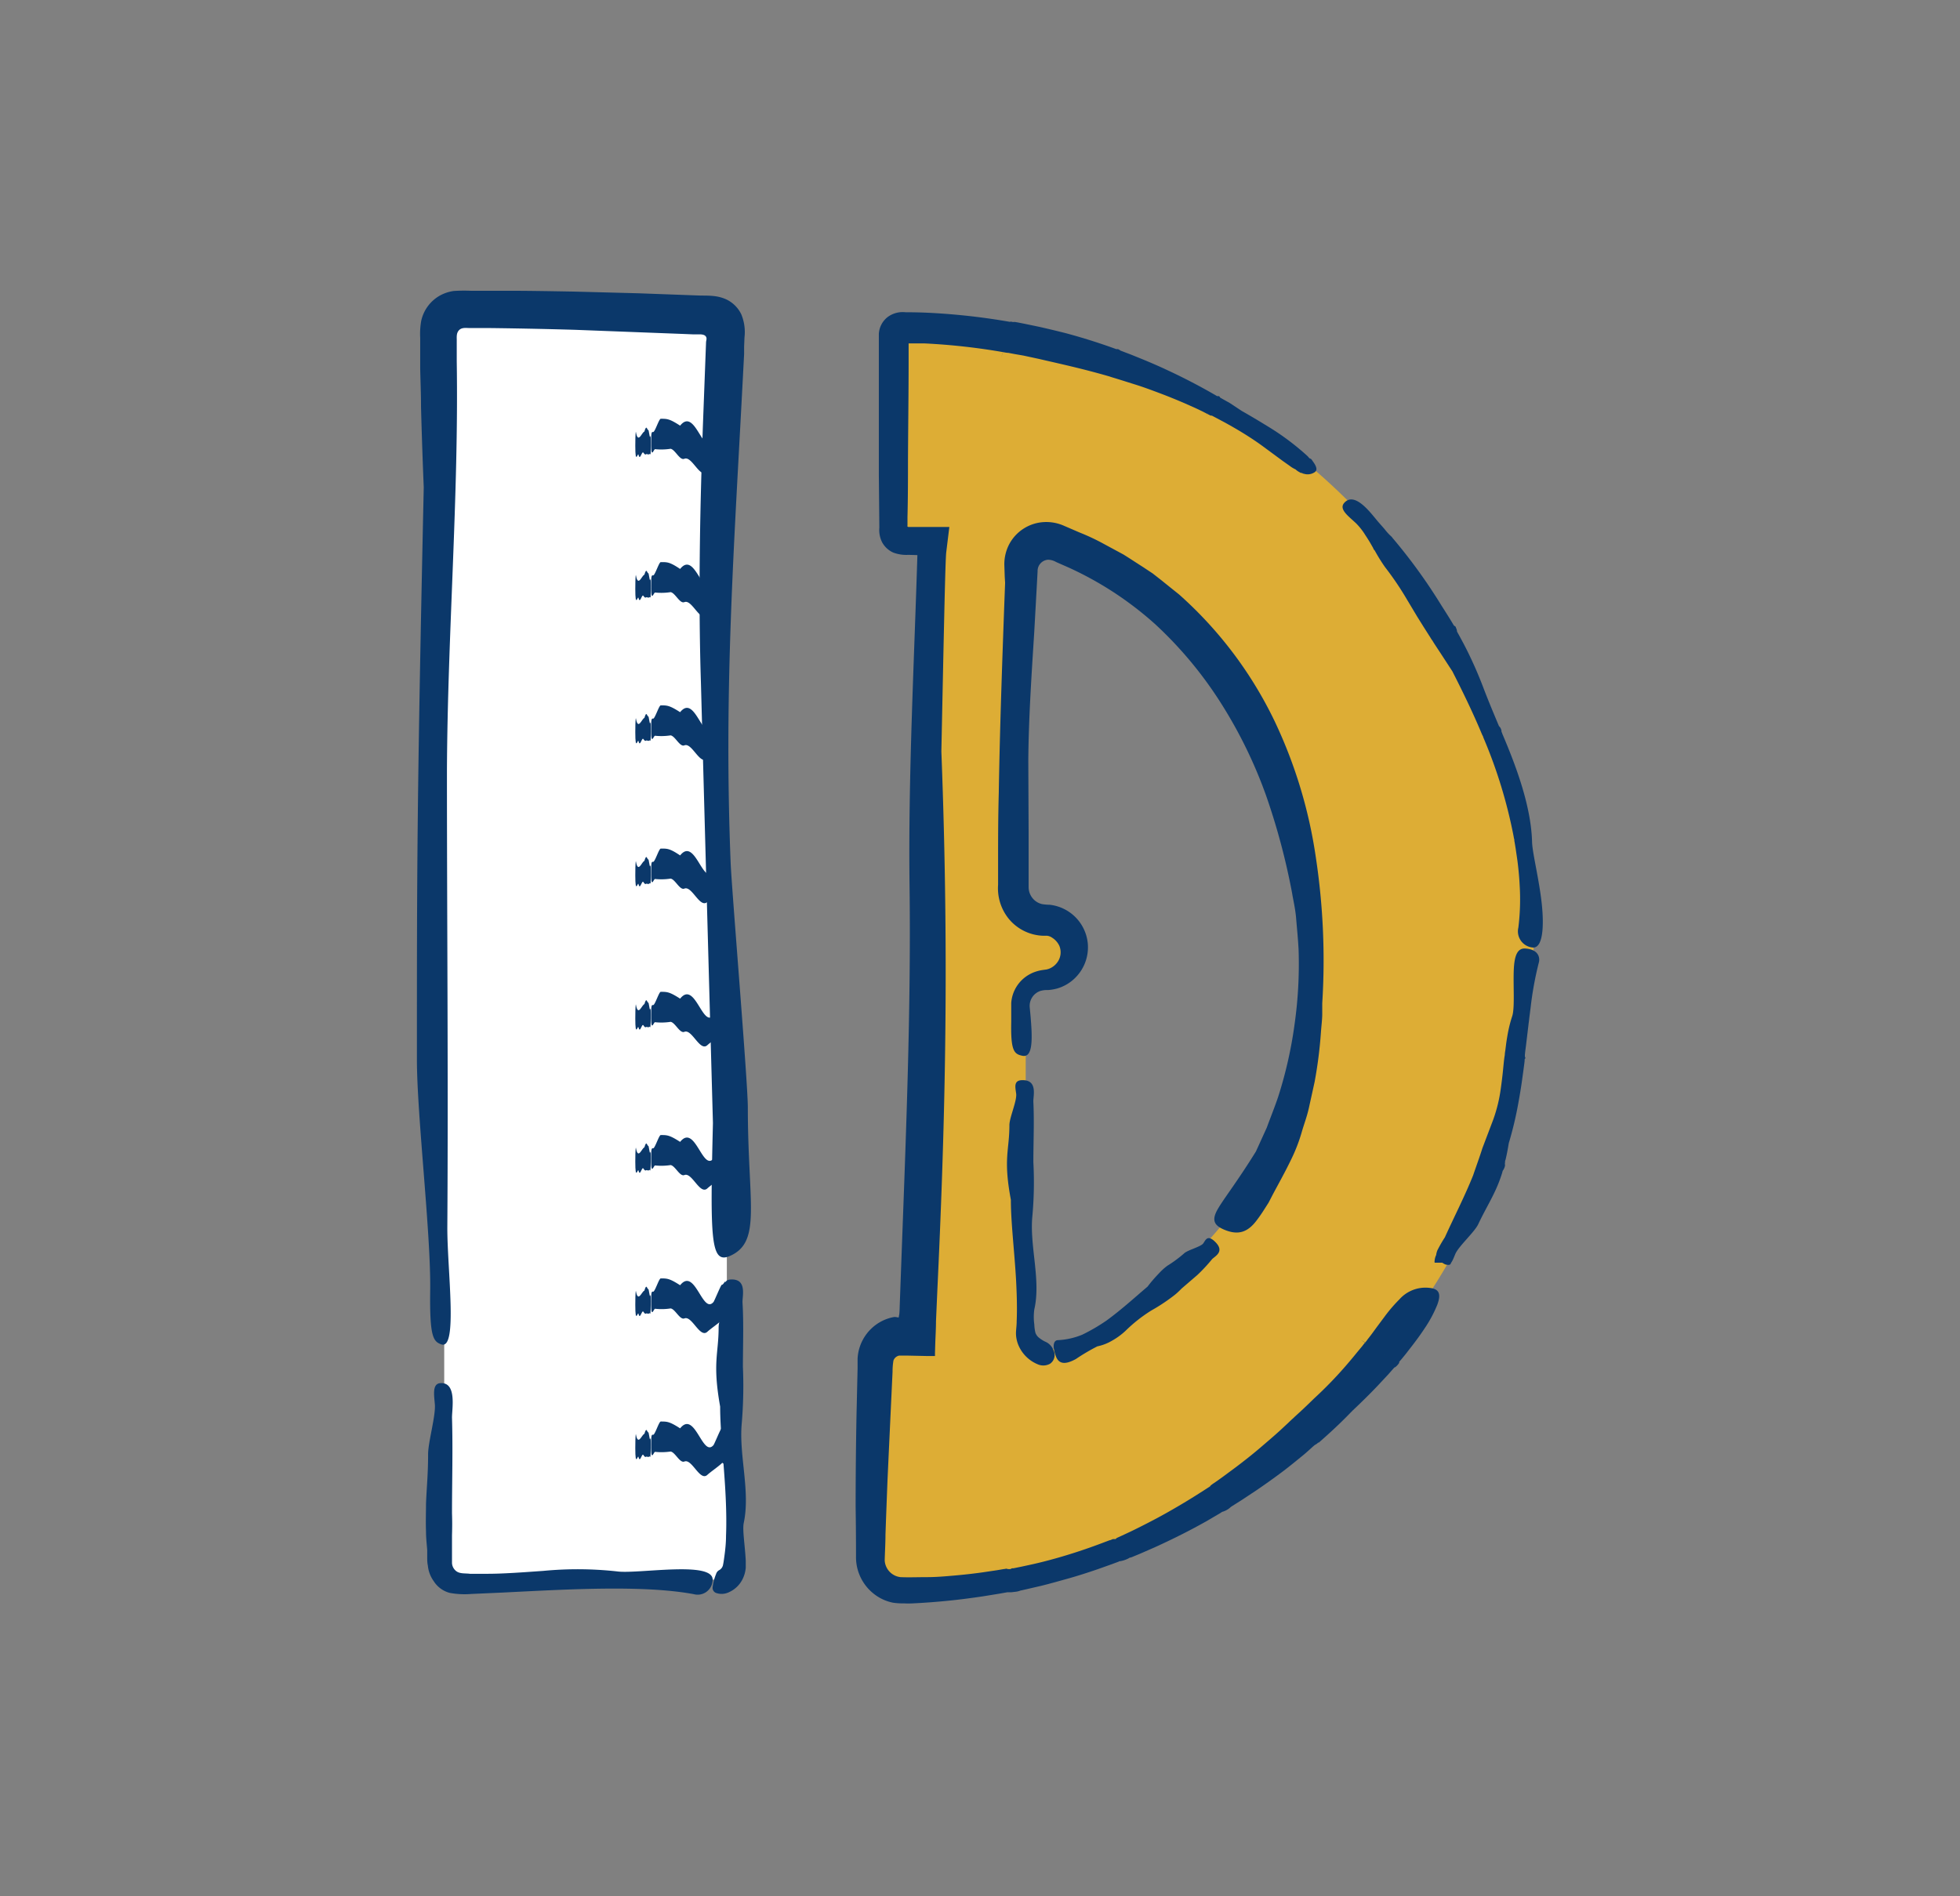
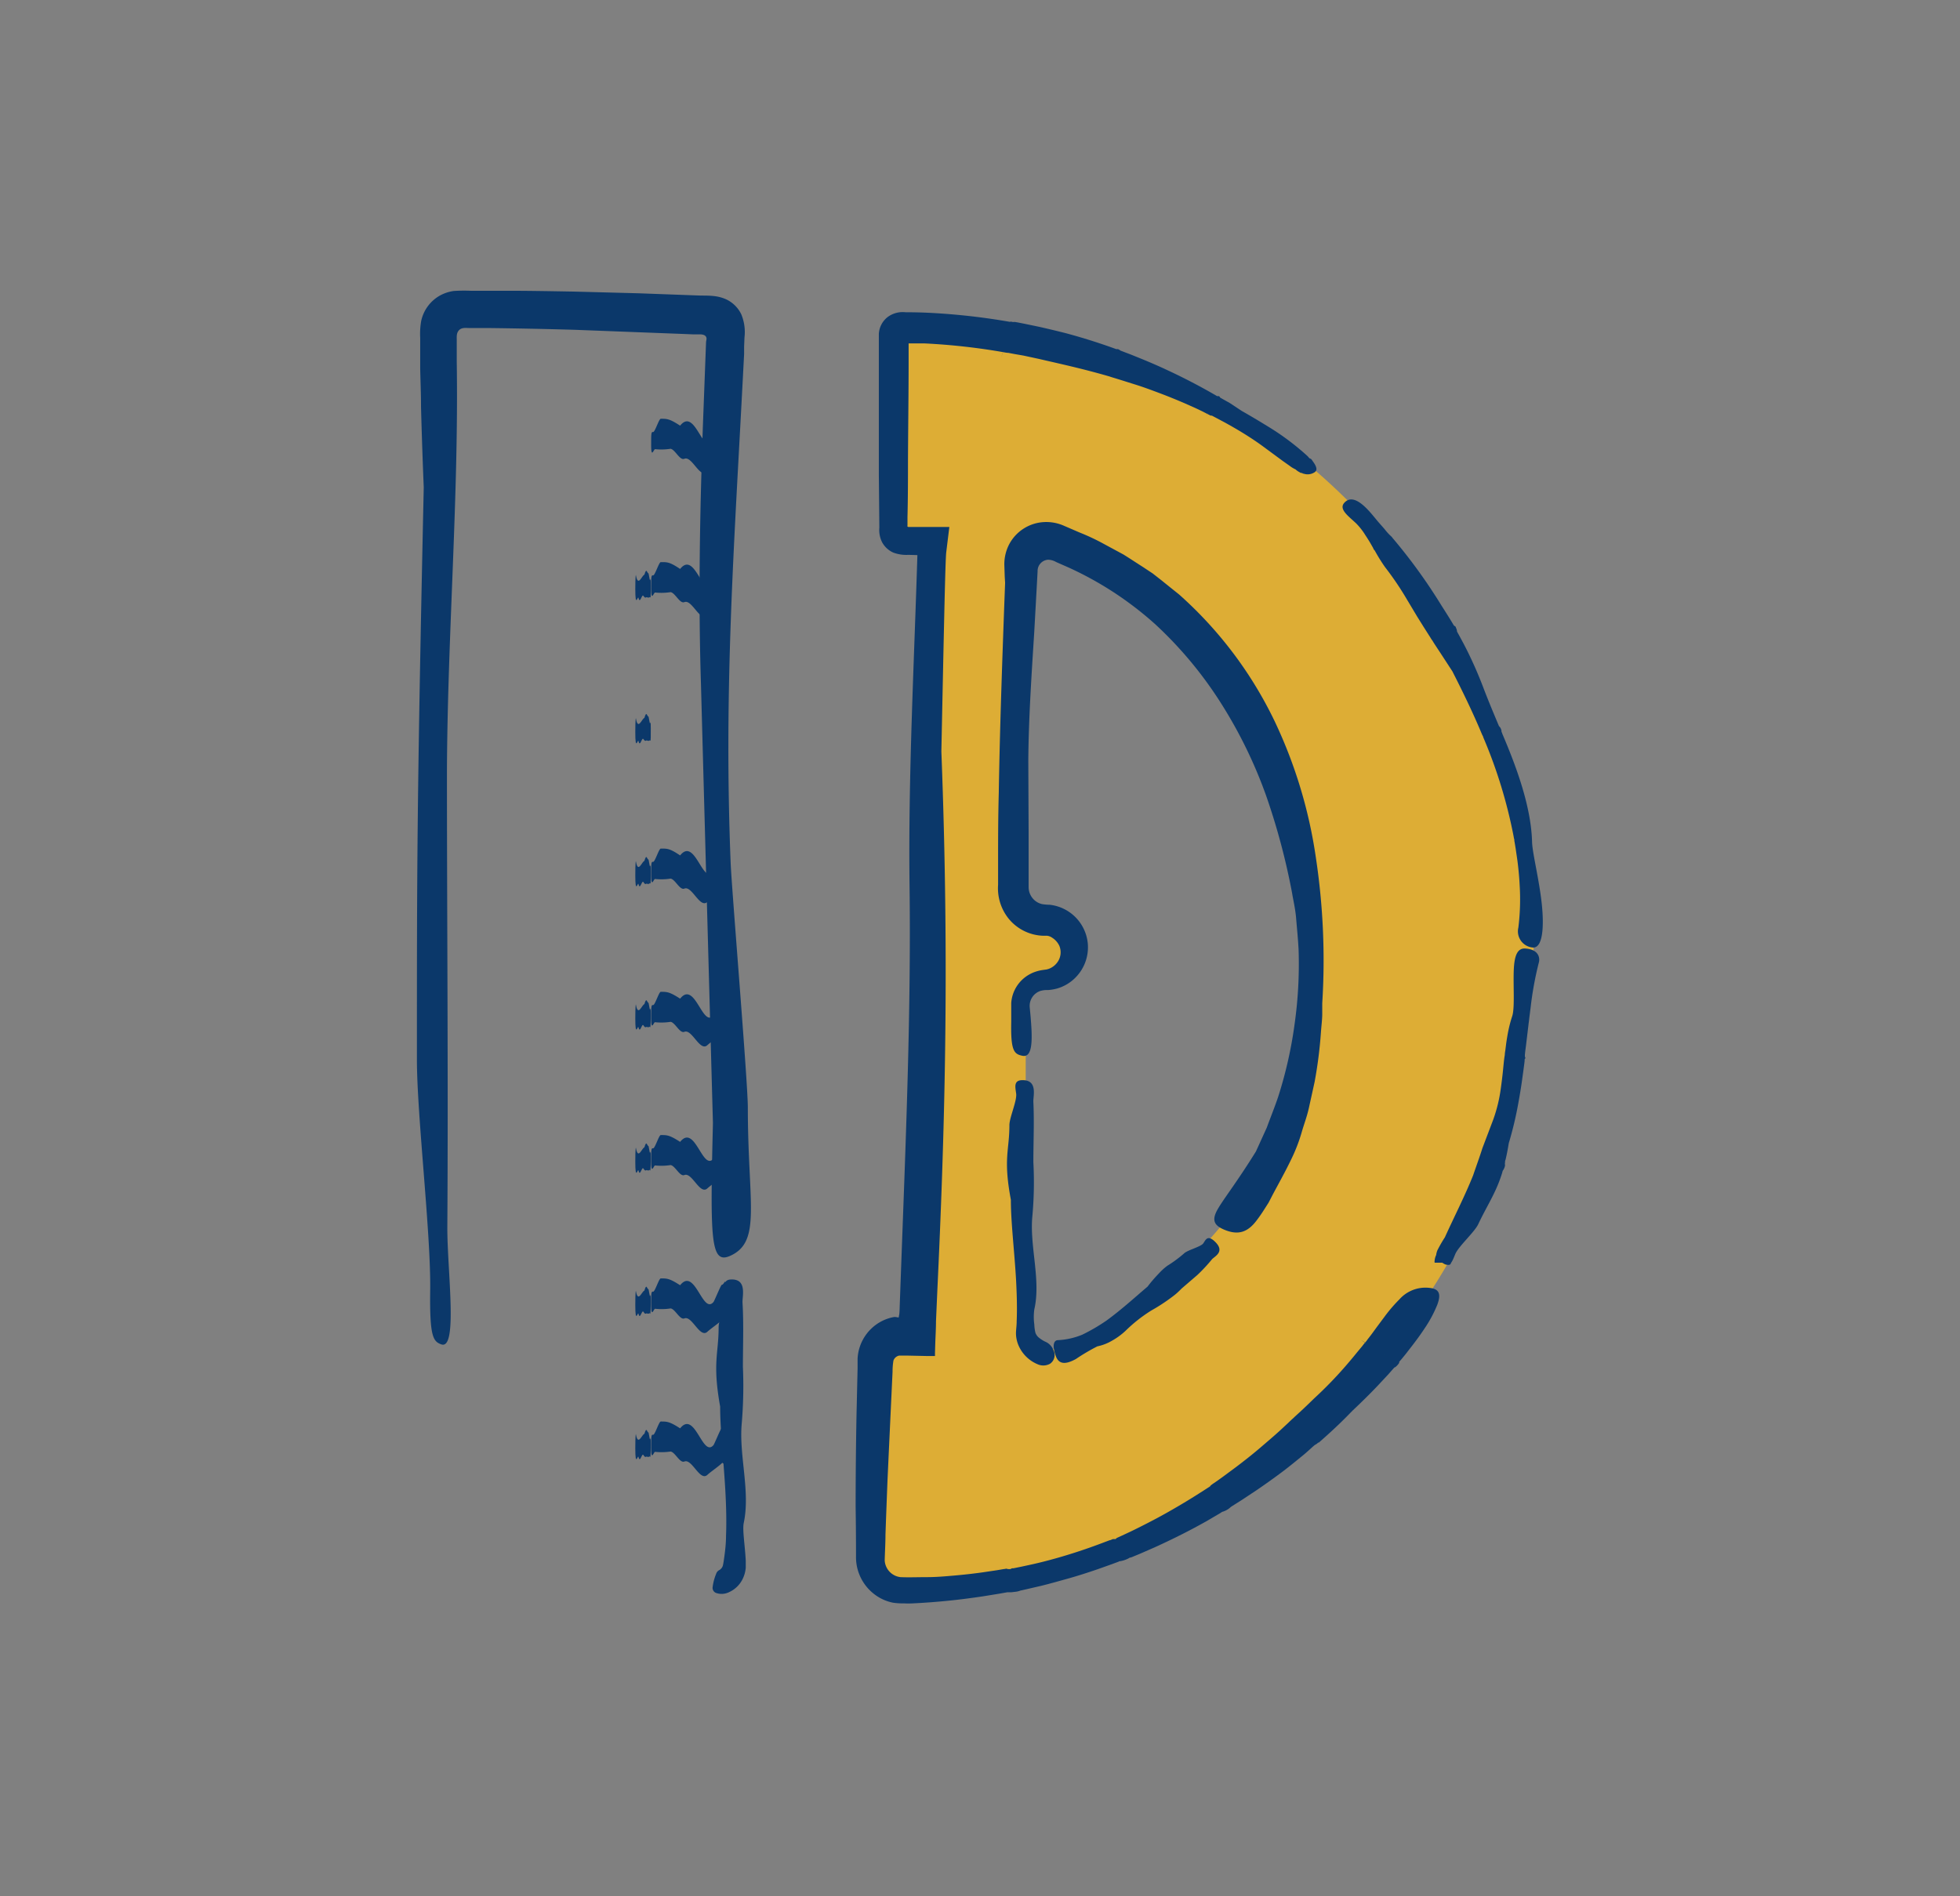
<svg xmlns="http://www.w3.org/2000/svg" id="圖層_1" data-name="圖層 1" viewBox="0 0 310 300">
  <rect x="0" y="0" width="310" height="300" fill="#808080" stroke="none" />
  <defs>
    <style>.cls-1{fill:#ddad35;}.cls-2{fill:none;}.cls-3{fill:#0b386a;}.cls-4{fill:#fff;}</style>
  </defs>
  <path class="cls-1" d="M242.55,149.89a97.77,97.77,0,0,0-1.6-17.12c0-.07.08-.14.07-.22s-.11-.1-.13-.17a95.82,95.82,0,0,0-4.4-16.39c0-.09,0-.19,0-.27s-.14-.12-.19-.2a99.21,99.21,0,0,0-7.14-15.35c0-.07,0-.18,0-.25s-.18-.09-.22-.17a100.53,100.53,0,0,0-9.73-14s0-.12-.05-.17-.14,0-.18-.1A102.51,102.51,0,0,0,206.9,73.47c-.06,0,0-.11-.08-.16s-.11,0-.16,0a99.36,99.36,0,0,0-13.95-9.72c-.09-.08-.09-.17-.17-.23s-.16,0-.26,0a99.91,99.91,0,0,0-15.35-7.17c-.07,0-.09-.15-.19-.17s-.18,0-.28,0a98.79,98.79,0,0,0-16.4-4.41c-.07,0-.1-.1-.16-.1s-.11.06-.19,0a99.13,99.13,0,0,0-17.17-1.58A3.13,3.13,0,0,0,139.41,53V84.28a3.13,3.13,0,0,0,3.13,3.12h3.12v125h-3.12a3.13,3.13,0,0,0-3.13,3.13v31.23a3.13,3.13,0,0,0,3.13,3.13,98.12,98.12,0,0,0,16.7-1.52s.07.06.12.06a2.46,2.46,0,0,0,.53-.06c.09,0,.12-.1.19-.11a98.93,98.93,0,0,0,16-4.29,2.56,2.56,0,0,0,.64-.12c.1,0,.12-.14.22-.18a101,101,0,0,0,15.16-7.06,1.33,1.33,0,0,0,.42-.12c.1,0,.1-.18.2-.25a100,100,0,0,0,13.87-9.68c.07,0,.14,0,.21-.07s.05-.14.09-.2a99.8,99.8,0,0,0,11.87-11.84c.11-.11.26-.16.36-.28s0-.13.06-.19a101.79,101.79,0,0,0,9.6-13.74c.1-.15.25-.19.33-.34s0-.19,0-.27a101.78,101.78,0,0,0,7.1-15.21c.06-.12.19-.19.23-.31s0-.19,0-.3a99.83,99.83,0,0,0,4.4-16.32c0-.08.11-.13.13-.22s-.07-.15-.07-.24A98,98,0,0,0,242.55,149.89Zm-76,63.57a3.15,3.15,0,0,1-1.19.23,3.07,3.07,0,0,1-1.74-.53,3.13,3.13,0,0,1-1.39-2.6V159.27a3.12,3.12,0,0,1,3.13-3.12,6.25,6.25,0,0,0,0-12.5,3.12,3.12,0,0,1-3.13-3.12V89.24a3.14,3.14,0,0,1,1.39-2.6,3.09,3.09,0,0,1,2.93-.3,68.74,68.74,0,0,1,0,127.12Z" />
  <path class="cls-2" d="M242.55,149.89a97.77,97.77,0,0,0-1.6-17.12c0-.07.08-.14.07-.22s-.11-.1-.13-.17a95.82,95.82,0,0,0-4.4-16.39c0-.09,0-.19,0-.27s-.14-.12-.19-.2a99.21,99.21,0,0,0-7.14-15.35c0-.07,0-.18,0-.25s-.18-.09-.22-.17a100.53,100.53,0,0,0-9.73-14s0-.12-.05-.17-.14,0-.18-.1A102.51,102.51,0,0,0,206.9,73.47c-.06,0,0-.11-.08-.16s-.11,0-.16,0a99.36,99.36,0,0,0-13.95-9.72c-.09-.08-.09-.17-.17-.23s-.16,0-.26,0a99.91,99.91,0,0,0-15.35-7.17c-.07,0-.09-.15-.19-.17s-.18,0-.28,0a98.79,98.79,0,0,0-16.4-4.41c-.07,0-.1-.1-.16-.1s-.11.06-.19,0a99.13,99.13,0,0,0-17.17-1.58A3.13,3.13,0,0,0,139.41,53V84.28a3.13,3.13,0,0,0,3.13,3.12h3.12v125h-3.12a3.13,3.13,0,0,0-3.13,3.13v31.23a3.13,3.13,0,0,0,3.13,3.13,98.12,98.12,0,0,0,16.7-1.52s.07.06.12.06a2.46,2.46,0,0,0,.53-.06c.09,0,.12-.1.19-.11a98.93,98.93,0,0,0,16-4.29,2.56,2.56,0,0,0,.64-.12c.1,0,.12-.14.22-.18a101,101,0,0,0,15.16-7.06,1.33,1.33,0,0,0,.42-.12c.1,0,.1-.18.2-.25a100,100,0,0,0,13.87-9.68c.07,0,.14,0,.21-.07s.05-.14.09-.2a99.8,99.8,0,0,0,11.87-11.84c.11-.11.26-.16.36-.28s0-.13.06-.19a101.79,101.79,0,0,0,9.6-13.74c.1-.15.25-.19.33-.34s0-.19,0-.27a101.78,101.78,0,0,0,7.1-15.21c.06-.12.19-.19.23-.31s0-.19,0-.3a99.83,99.83,0,0,0,4.4-16.32c0-.08.11-.13.13-.22s-.07-.15-.07-.24A98,98,0,0,0,242.55,149.89Zm-76,63.57a3.15,3.15,0,0,1-1.19.23,3.07,3.07,0,0,1-1.74-.53,3.13,3.13,0,0,1-1.39-2.6V159.27a3.12,3.12,0,0,1,3.13-3.12,6.25,6.25,0,0,0,0-12.5,3.12,3.12,0,0,1-3.13-3.12V89.24a3.14,3.14,0,0,1,1.39-2.6,3.09,3.09,0,0,1,2.93-.3,68.74,68.74,0,0,1,0,127.12Z" />
  <path class="cls-3" d="M162.64,120.38l.05,11.43,0,5.72v2.74a2.8,2.8,0,0,0,1,2.21,2.76,2.76,0,0,0,1.11.55,8.54,8.54,0,0,0,1.25.11,6.81,6.81,0,0,1,6,6.14,6.8,6.8,0,0,1-2.17,5.59,6.65,6.65,0,0,1-2.66,1.51,7.48,7.48,0,0,1-1.45.25,3.76,3.76,0,0,0-1.25.15,2.5,2.5,0,0,0-1.66,2.53c.1,1,.24,2.52.29,3.72.1,2.44-.12,4.27-1.44,4s-1.87-.76-1.77-5.4c0-.35,0-.72,0-1.12s0-1.21,0-1.84a5.63,5.63,0,0,1,1.78-3.72,5.75,5.75,0,0,1,2-1.2,6.47,6.47,0,0,1,1.19-.29l.64-.09.28-.08a2.89,2.89,0,0,0,1.37-1,2.68,2.68,0,0,0,.35-2.65,3,3,0,0,0-1.14-1.29,1.66,1.66,0,0,0-.48-.24c-.07-.05-.16,0-.24-.07l-.21,0-.11,0-.41,0a7.37,7.37,0,0,1-5.37-2.63,7.68,7.68,0,0,1-1.73-5.43v-3.14c0-3.81,0-7.43.11-11.43.13-8,.41-17.55,1-33.2l-.06-1-.06-1.82a6.82,6.82,0,0,1,.77-3.29,6.62,6.62,0,0,1,5.29-3.49,6.91,6.91,0,0,1,3.26.52l2.57,1.11a34.25,34.25,0,0,1,3.57,1.66l3.37,1.82c1.06.66,2.1,1.35,3.12,2l1.51,1,1.42,1.11c.92.75,1.84,1.48,2.75,2.21a63.74,63.74,0,0,1,15.17,20.16,75.44,75.44,0,0,1,6.48,21.53,108.47,108.47,0,0,1,1,23c0,.33,0,.92,0,1.72s-.13,1.78-.21,2.9a68.93,68.93,0,0,1-1,7.83c-.3,1.38-.61,2.77-.9,4.09s-.75,2.53-1.08,3.65a26.47,26.47,0,0,1-1.7,4.46c-1.09,2.26-2.15,4.11-3,5.73l-.6,1.16-.64,1c-.4.64-.79,1.2-1.16,1.69-1.46,2-3,2.55-5.33,1.53-1.51-.67-1.87-1.5-.93-3.16s3.07-4.33,6.06-9.16l1.72-3.78c.54-1.48,1.19-3.08,1.78-4.81A66.89,66.89,0,0,0,204.76,162a67.9,67.9,0,0,0,.63-11.72c-.09-1.81-.27-3.5-.39-5s-.46-2.87-.64-4a106.63,106.63,0,0,0-4.07-15.3,73.14,73.14,0,0,0-7.06-14.55,62.64,62.64,0,0,0-10.51-12.67,53.85,53.85,0,0,0-13.76-9l-1.91-.84a2.67,2.67,0,0,0-1.28-.37,1.78,1.78,0,0,0-1.66,1.84q-.26,4.78-.53,9.59C163.16,106.7,162.69,113.54,162.64,120.38Z" />
  <path class="cls-3" d="M186.88,203.86l2.52-2.17a26.13,26.13,0,0,0,2.27-2.44c.38-.48,2.32-1.24.29-3-1-.83-1.27-.1-1.64.45s-2.54,1.07-3.07,1.62a20.05,20.05,0,0,1-2.62,1.93,9.21,9.21,0,0,0-1.36,1.24,21.68,21.68,0,0,0-1.77,2.06c-1.8,1.52-4.05,3.59-6.51,5.38a29,29,0,0,1-3.83,2.23,11.54,11.54,0,0,1-3.86.86c-.39,0-1.06.45-.3,2.54.55,1.5,1.84,1.17,3.17.44a31.8,31.8,0,0,1,3.39-2,7.58,7.58,0,0,0,2.36-.92,10.92,10.92,0,0,0,2.12-1.56,23.72,23.72,0,0,1,4.05-3.19,28.54,28.54,0,0,0,2.51-1.58c.41-.29.81-.58,1.2-.89S186.53,204.22,186.88,203.86Z" />
  <path class="cls-3" d="M163.44,183.88c0-3.19.15-6.38,0-9.56-.06-.89.78-3.54-1.85-3.43-1.3.06-1,1.16-.87,2.13.14,1.17-1.08,3.81-1.07,5,0,4-1,5.23.23,11.78,0,3.56.56,8.11.82,12.63.12,2.26.19,4.5.1,6.61,0,.53-.06,1-.1,1.56a4.92,4.92,0,0,0,.38,2.22,5.66,5.66,0,0,0,3.15,3.06,2.19,2.19,0,0,0,1.85-.13,1.68,1.68,0,0,0,.52-2.18,2.35,2.35,0,0,0-1.17-1.26,5,5,0,0,1-1.2-.76,1.78,1.78,0,0,1-.46-.69,6.3,6.3,0,0,1-.18-1.32,8.73,8.73,0,0,1,0-2.39c1.07-4.66-.76-10-.31-14.72A59.18,59.18,0,0,0,163.44,183.88Z" />
  <path class="cls-3" d="M139,75.11l0-22.28a3.63,3.63,0,0,1,1.35-2.64,4,4,0,0,1,2.88-.79c2,0,3.74.07,5.62.2a104.23,104.23,0,0,1,11,1.34h.06l-.12.39h0a2,2,0,0,0-.15-.39.64.64,0,0,1,.49,0l-.18,0h0a.47.47,0,0,1,.22,0l0,0,.05,0a.21.21,0,0,0,.11,0l.23,0,.51.09,1.06.21,2.12.44c1.4.31,2.8.65,4.2,1,2.78.74,5.53,1.61,8.23,2.6l-.15.3a.43.43,0,0,0,0-.14c0-.25,0-.18,0-.2a.82.82,0,0,1,.46.05l-.1,0a.67.67,0,0,1,.41.28s.1,0-.19.2a.88.88,0,0,0-.1.1v0h0l.17-.42.24.09.49.19,1,.38,1.95.79c1.3.54,2.59,1.1,3.86,1.7,2.54,1.18,5.07,2.5,7.44,3.87l.34.2c.1,0,.1,0,.28,0l0,0,0,0c.16.11.12.09.15.14a.47.47,0,0,0,.06.09,1.08,1.08,0,0,0,.18.11l.39.22.9.5L196.38,65c1.3.74,2.64,1.53,3.93,2.33a40.31,40.31,0,0,1,6.43,4.77c.2.16.27.37.54.5l.07,0,.06.07a.8.8,0,0,1,.24.51l-.56.12-.13,0c-.05,0-.05,0,0,0l.32-.77.17.21c.81,1,1,1.67.43,2a2,2,0,0,1-2.11,0l.48.29a1.93,1.93,0,0,1-1-1,1.57,1.57,0,0,1-.14-.43h0l.39-.08.86-.18.35-.08.12,0,0,.07h0l-.88,1.48h0s0,0,0,0h-.1a.24.24,0,0,1-.13,0l-.26-.15a2.48,2.48,0,0,1-.55-.4,4.31,4.31,0,0,1-.9-.54l-1.16-.82-3.16-2.33c-1.05-.77-2.3-1.59-3.71-2.44-.71-.42-1.46-.85-2.24-1.28l-1.2-.64-.76-.4c-.16-.08-.32-.19-.48-.29a.62.62,0,0,1-.22-.17l-.1-.1,0,0h0l.12.08,0,0c-1.28,1.68,1.78-2.27,1.46-1.86h0l-.73,2.28a0,0,0,0,0,0,0h-.15l-.2,0-.73-.37-.56-.29-.92-.44-1.9-.85c-1.28-.55-2.6-1.09-3.93-1.59s-2.67-1-4-1.41l-2-.63-1-.31-.53-.16-.26-.08a3.83,3.83,0,0,1-1.51-1.06l-.19-.24,0,0h0l2.28-1.7.36-.28.12-.1a.73.73,0,0,0,.09-.09s0,0,0,0l0,0s0,0,0,0a1.24,1.24,0,0,0,0,.21l.06.4.07.42.43,2.47h0a3.86,3.86,0,0,1-1.55,0h0l-.5-.14c-4.28-1.24-8.18-2.07-11-2.73l-2.46-.53L160.4,56l-.68-.13-.67-.13a1.8,1.8,0,0,1-.33-.1l-.15,0-.08,0h.15c-1.1,3.63,1.54-4.94,1.26-4.06h0s0,0,0,0a1.09,1.09,0,0,0,.08.2l1.64,3.65h0a4.81,4.81,0,0,1-1,.32,4.44,4.44,0,0,1-2-.06l.33.07a101.33,101.33,0,0,0-12.71-1.43l-1.53,0-1,0h0c0,1,0,2.06,0,3.12,0,4.61-.07,9.57-.1,15.27,0,2.85,0,5.88-.08,9.14V83c0,.16,0,.08,0,.14a.26.26,0,0,0,0,.15.2.2,0,0,0,.15.08h.57l1.41,0,4.49,0-.49,4c-.16,1.32-.41,14.26-.77,31.5,1.33,34.59.49,61.27-.64,85.35-.07,1.61-.14,3.21-.21,4.79,0,1.13-.07,2.26-.11,3.38l-.05,1.64,0,.41s0,.07,0,.09h-.32l-.86,0-3.32-.07c-.54,0-1.17,0-1.15,0a1.09,1.09,0,0,0-.38.14,1.2,1.2,0,0,0-.54.65,10.43,10.43,0,0,0-.14,1.76c-.27,5.78-.54,11.48-.8,17.19-.11,2.85-.22,5.7-.32,8.57,0,1.42-.1,2.92-.12,4.14a2.82,2.82,0,0,0,2.49,2.6c1.27.06,2.77,0,4.22,0s2.92-.13,4.39-.26,2.93-.29,4.41-.5l2.22-.33,1.12-.19c.19,0,.41-.12.58,0a4.73,4.73,0,0,0,.52,0h0v.1c0-.08-.09-.12.19-.22l.22,0,.44-.09.89-.18,1.79-.39c1.2-.27,2.4-.58,3.61-.92,2.41-.68,4.84-1.48,7.27-2.4l.58-.22.64-.24c.15,0,.33-.13.53-.18l.32,0,.16,0,.2-.09,0,.55h0l-.24-.45h0l0-.05.1-.1a2.44,2.44,0,0,1,.28-.14l.61-.28,1.35-.63c1-.48,2.19-1.08,3.53-1.78s2.8-1.52,4.35-2.44c.78-.46,1.57-.94,2.38-1.45l1.23-.78.71-.46a4.39,4.39,0,0,1,.47-.27l.26-.07.06,0h0l.42,1.23,0,.05.2.27h0c.23.29-2-2.56-1.06-1.34l0,0-.08,0s0,0,0,0l.07-.08a1.09,1.09,0,0,1,.13-.17c.11-.1.23-.18.35-.27l.66-.45,1-.72,2-1.48c1.32-1,2.59-2,3.76-3s2.24-1.91,3.17-2.76l1.27-1.18.28-.27.36-.34c.3-.25.65-.64.91-.64h0l1.48,2.65-.08,0-.37-.09-.23-.05-.66-.15-1.62-.35h0s0,0,0,0a3.5,3.5,0,0,1,.64-1.39l.31-.33.13-.12c1.9-1.72,2.72-2.58,3.18-3a63.63,63.63,0,0,0,4.72-4.87c.67-.77,1.29-1.51,1.87-2.23l.83-1,.2-.26a5.58,5.58,0,0,1,.39-.46,3.41,3.41,0,0,1,.42-.43l.23-.18.06,0,1.93,2.43.12.11.27.21h0c.67.41-5.77-3.68-3.07-1.91l-.06.06c-.06.07,0,0,0,0l0-.07.07-.13a1.53,1.53,0,0,1,.17-.27c.12-.17.25-.34.38-.5l.44-.58.73-1,1.31-1.76a23.93,23.93,0,0,1,2.3-2.67,5.51,5.51,0,0,1,4.76-1.81c1.41.15,1.92.82,1.22,2.68a19.92,19.92,0,0,1-2,3.73c-.52.79-1.14,1.66-1.87,2.61l-1.17,1.51-.65.79-.26.3-.07.09a.07.07,0,0,0,0,.06v0s0,0,0,0l0,.09a2,2,0,0,1-.14.2,2.34,2.34,0,0,1-.38.39l.33-.33a2.3,2.3,0,0,1-.46.44l-.05,0a.31.31,0,0,0-.09.07l-.2.22-.76.86-1.67,1.79c-1.18,1.24-2.49,2.54-3.95,3.91-1.15,1.18-2.46,2.54-5.37,5.09L207,226.36h0a.9.9,0,0,0,.26.08l1.94.43s0,0,0,0l0,.21a2.54,2.54,0,0,1-.79,1.22l-.2.16-.16.09h0c-.2.08-1.11,1-2,1.72s-2,1.65-3.24,2.58-2.59,1.9-4.07,2.91l-2.31,1.53-1.22.77-.44.28-.1.07a.1.1,0,0,0,0,0l0,0-.18.16a2.91,2.91,0,0,1-.77.46l.43-.22a3.22,3.22,0,0,1-.59.29l-.16.06-.06,0-.13.08-.27.18-.4.23-1.7,1c-1.2.67-2.51,1.38-3.9,2.08s-2.86,1.41-4.37,2.09l-2.29,1-1.16.48-.28.11-.07,0-.06,0,0,0h0l-.16.1a3.11,3.11,0,0,1-.89.34l.57-.18a4.93,4.93,0,0,1-1,.31l-.13,0c-.07,0,0,0-.17.08l-1.13.42-2.25.8c-1.5.51-3,1-4.46,1.41s-2.91.82-4.31,1.17l-2.07.48-1,.23-.53.11-.26.05h0c.52,3.22-.71-4.38-.58-3.6h0l0,0a.7.7,0,0,0,.1.13l.22.26,2.06,2.3h0a3.93,3.93,0,0,1-1.68.93l-.29.06h0l-.79.09-.4,0h-.06c-.06,0,0,0-.16,0l-1.36.24-2.53.41c-1.61.24-3.07.43-4.39.58-2.66.29-4.79.44-6.65.53a13.71,13.71,0,0,1-1.46,0,9.93,9.93,0,0,1-1.73-.11,7.1,7.1,0,0,1-3-1.39,7.37,7.37,0,0,1-2.83-6q0-3.86-.06-7.74,0-7.28.14-14.62c.06-2.44.11-4.89.17-7.35l0-.92,0-.59a7.36,7.36,0,0,1,.12-1,7.11,7.11,0,0,1,1.93-3.63,7,7,0,0,1,3.59-1.93c.47-.07.37,0,.43,0l.12,0,.27.06c.05,0,.05-.13.08-.2,0-.27.08.1.12-1.59l.27-7.39c.73-19.73,1.53-39.51,1.29-58.92-.23-17.66.73-35.43,1.26-53.25l.75.75-2.19-.06a5.87,5.87,0,0,1-2.4-.36,3.75,3.75,0,0,1-1.75-1.61,4.26,4.26,0,0,1-.45-2.33Z" />
  <path class="cls-3" d="M233,185.93c-1.34,3.35-3,6.56-4.47,9.81a22,22,0,0,0-1.19,2.07,3.25,3.25,0,0,0-.18.64v.08a2.44,2.44,0,0,0-.25.87,1,1,0,0,0,0,.36,0,0,0,0,0,0,0h1.16l.68,0,.22,0h0l-.16-.08h0l-.07,0,0,0h0c.24.24-2.15-2.07-1.14-1.09h0s0,0,0,0v0a1.25,1.25,0,0,0,.7,1.29,1.24,1.24,0,0,0,.72.23.54.54,0,0,0,.34-.07.48.48,0,0,0,.15-.28s0-.07,0-.08-.14,0-.15,0h0c.32.17.09,0,.16.09h0l0,0,.05-.08.1-.16.18-.36.33-.79c.54-1.24,3-3.42,3.61-4.68,1-2.11,1.81-3.42,2.63-5.16a22.22,22.22,0,0,0,1.17-3l.08-.31s.06-.08.09-.13l.06-.1a1.81,1.81,0,0,0,.17-.41.91.91,0,0,0,.05-.26v-.08c-.06-.12,0-.22,0-.35s0-.23.09-.45c.18-.77.35-1.62.5-2.58a57.39,57.39,0,0,0,1.51-6.33c.21-1.15.41-2.34.58-3.54.08-.61.17-1.21.25-1.82l.12-.92.05-.43,0-.21c0-.09.08-.07.11-.23v0h0c0-.18-.08-.17-.07-.28l0-.24.05-.49.13-1,.24-2c.16-1.36.33-2.7.49-4a53.82,53.82,0,0,1,1.3-7.12c.18-.63.06-2.06-2.16-2.2-1.6-.1-1.81,2-1.83,4.4s.15,5.2-.23,6.32a21.2,21.2,0,0,0-.74,3c-.09.52-.17,1-.24,1.57l-.11.87a5.05,5.05,0,0,0-.08.68,1.9,1.9,0,0,0,0,.34l0,.15,0,.09s0,.07,0,0v-.07l2.75,0h0l-.06,0-2.55-.85s0-.17,0-.12l0,.06-.05.13a1.12,1.12,0,0,0-.08.26,5.25,5.25,0,0,0-.09.55c-.06.44-.06.52-.09.78l-.13,1.31c-.09.87-.2,1.75-.32,2.61a23.83,23.83,0,0,1-1.21,5l-1.71,4.51C234.06,182.93,233.51,184.43,233,185.93Z" />
  <path class="cls-3" d="M228,95.82A86.56,86.56,0,0,0,220.16,85l-.85.74s0,0,.1,0l.24,0,.76-.14h0a1.62,1.62,0,0,0-.18-.51l-.08-.13,0,0A8.39,8.39,0,0,1,219,83.72L218,82.58c-1-1.14-3.69-5-5.41-3-.85,1,.69,2.08,1.89,3.21a10.21,10.21,0,0,1,1.46,1.86c.26.39.52.8.77,1.22l.36.63.18.3,0,.08,0,0s0,0,.05.07a3.09,3.09,0,0,0,.38.35,4.19,4.19,0,0,0,.69.36l.52-1.64.06-.16.05-.13,0-.06,0,0-.1,0-.29.06-1.64.3h0a2.35,2.35,0,0,0,.29.83l.21.3a26.77,26.77,0,0,0,1.6,2.57,48.67,48.67,0,0,1,3.51,5.2l1.58,2.64.93,1.49,1.15,1.81a4.17,4.17,0,0,0,.31.47,2.65,2.65,0,0,0,.21.26l.12.12.07,0s0,0,0,0h0l2-1.82h0l.06-.06c-.21,0,.63,0-2.76,0a3.48,3.48,0,0,0,.09.9,4.13,4.13,0,0,0,.14.42l.11.23.06.12,0,0,.16.25c.11.18.23.35.35.54l.77,1.17,1.79,2.75c1.46,2.88,3.11,6.21,4.64,9.87l.11.25.08.12a2.27,2.27,0,0,0,.65.67h0l.32-.48.5-.73.12-.15a.83.83,0,0,1,.13-.15s0,0,0,0h0l-1.79.41h0v0l0-.06c0-.07,0-.06,0,0v.2a2.74,2.74,0,0,0,.18.62,77.11,77.11,0,0,1,4.77,15.69c0,.11.05.22.08.33a.57.57,0,0,0,.08.13l0,.07v0c-.27.08,2.38-.83,1.26-.45,0,0,0,0,0,0h0c1.16,0-1.58,0-1.3,0v0s0,0,0,0a1.26,1.26,0,0,0,0,.64l.18,1.1c.09.65.19,1.29.28,1.93.16,1.27.28,2.53.34,3.74a36.34,36.34,0,0,1-.2,6.77,2.57,2.57,0,0,0,2.25,3.16c1.58.17,1.85-3.14,1.45-6.91s-1.45-7.9-1.53-9.69c-.13-5.62-2.43-11.87-4.73-17.26,0-.11-.11-.21-.11-.32v-.08a1.32,1.32,0,0,0-.22-.57,1.2,1.2,0,0,0-.35-.32s0-.07-.1.15l-.22.31-.13.16a.3.3,0,0,1-.07.07l.82-.26c-.88-2.11-1.75-4.16-2.52-6.18-.63-1.67-1.32-3.31-2.09-4.93q-.57-1.22-1.2-2.4l-.64-1.19-.33-.59-.16-.29,0,0h0l-1,.58h0a1,1,0,0,1,.35,0l.83,0V100a1.41,1.41,0,0,0-.19-.71l0-.09,0,0-.11-.12h0l0,0L230,99s-.06-.07-.08-.1l-.14-.23C229.25,97.78,228.59,96.74,228,95.82Z" />
-   <rect class="cls-4" x="70.26" y="49.9" width="44.7" height="200" rx="2.25" />
  <path class="cls-3" d="M70.69,121.9c0,24.14.22,48.31.06,72.39,0,6.78,1.69,19.3-.94,18.4-1.3-.45-1.87-1.21-1.77-8.55.13-8.89-2.09-27.58-2.1-36.46,0-30.09,0-41,1.08-90.57q-.27-6.57-.43-12.75c0-2.06-.09-4.08-.13-6.08,0-1,0-2,0-3,0-.61,0-1.21,0-1.82a11.89,11.89,0,0,1,.16-2.7,6.09,6.09,0,0,1,2.85-3.94,6.31,6.31,0,0,1,2.33-.79A26.41,26.41,0,0,1,74.41,46h5.66c3.67,0,7.24.07,10.72.13l10.2.27,9.83.36c.68,0,1.37,0,2,.07a6.48,6.48,0,0,1,1.81.43,5,5,0,0,1,2.62,2.48,7.34,7.34,0,0,1,.5,3.65l-.06,1.49,0,1.16q-.24,4.61-.48,9.09c-1.28,23.91-2.68,45.52-1.65,71.34.16,4.13,2.71,34.58,2.72,38.73,0,15.14,2.21,21.19-2.75,23.46-3.17,1.45-3.22-2.43-2.77-21-.43-15.52-1.48-54.12-1.9-69.68-.28-8.83-.26-17.77-.08-26.77.09-4.5.23-9,.38-13.54l.51-13.5c0-.26.17-.6,0-.89s-.5-.35-.82-.38a2.38,2.38,0,0,0-.32,0l-.85,0-1.7-.07-3.4-.13L91,52.18q-6.78-.2-13.53-.28l-3.15,0c-.58,0-1.29-.14-1.74.36s-.32,1.16-.34,1.74l0,3.14C72.57,78.57,70.79,100.22,70.69,121.9Z" />
  <path class="cls-3" d="M117.5,216.25c0-3.39.14-6.79-.06-10.17-.06-1,.78-3.78-1.85-3.66-1.3.06-1,1.24-.87,2.27.14,1.25-1.07,4.05-1.06,5.3,0,4.23-1,5.57.24,12.54,0,3.79.57,8.64.83,13.45.13,2.4.19,4.79.1,7,0,1.12-.12,2.21-.26,3.24-.07.5-.14,1.05-.24,1.47a1.22,1.22,0,0,1-.61.73,1,1,0,0,0-.46.59,8.21,8.21,0,0,0-.55,2.09.86.86,0,0,0,.57.92,2.65,2.65,0,0,0,2-.12,4.39,4.39,0,0,0,2.18-2.1,5,5,0,0,0,.49-1.77v-.66l0-.42c-.1-2.3-.55-4.89-.32-6,1.07-5-.76-10.66-.32-15.68A70.47,70.47,0,0,0,117.5,216.25Z" />
-   <path class="cls-3" d="M71.49,239.4c0-5.05.15-10.1,0-15.14,0-1.42.79-5.62-1.84-5.44-1.3.09-1,1.84-.87,3.37.14,1.86-1.08,6-1.07,7.9,0,3.14-.23,5.21-.33,7.8,0,1.29-.06,2.71,0,4.45,0,.87.1,1.83.19,2.88l0,.44,0,.66c0,.45,0,.9.1,1.35a5.06,5.06,0,0,0,.93,2.48A4.29,4.29,0,0,0,71.12,252a12.91,12.91,0,0,0,3.45.17l4.94-.22c3.4-.17,7-.36,10.57-.49,7.15-.25,14.24-.25,19.63.74a2.37,2.37,0,0,0,3-2.19c.3-3.18-11.89-.94-15.14-1.41a57.07,57.07,0,0,0-11.63-.08c-2,.14-4,.29-5.93.38-1,.05-2,.08-2.92.08H75.65l-.71,0-.62,0c-.83-.11-1.74.06-2.34-.58a1.72,1.72,0,0,1-.49-1.11l0-1.21,0-1.52v-1.69Q71.55,241.1,71.49,239.4Z" />
  <path class="cls-3" d="M106.06,93.68a9.59,9.59,0,0,1-2.45.06c-.23,0-.65,1.69-.62-.94,0-1.3,0-1.87.29-1.77s.93-2.09,1.23-2.1c1,0,1.38-.05,3.06,1.08,2.36-2.94,3.54,4.7,5.28,2.65.14-.16,1.17-2.71,1.31-2.72.51,0,.71-2.21.79,2.75,0,3.17-.08,3.22-.71,2.77-.52.53-1.82,1.41-2.35,1.9-1.19,1.12-2.44-2.6-3.65-2.1C107.52,95.56,106.79,93.78,106.06,93.68Z" />
  <path class="cls-3" d="M102.23,94.48c.17,0,.34.15.51,0s.19.78.19-1.85c0-1.3-.07-1-.12-.87s-.2-1.08-.26-1.07c-.22,0-.28-1-.63.23-.39.09-1,2.06-1.34.08,0-.16-.1,0-.1,2.19,0,3.18.4.94.51,1.41.25,1.07.53-.76.79-.31C101.93,94.52,102.08,94.62,102.23,94.48Z" />
  <path class="cls-3" d="M106.06,229.64a10.06,10.06,0,0,1-2.45.05c-.23,0-.65,1.7-.62-.93,0-1.3,0-1.88.29-1.77s.93-2.1,1.23-2.1c1,0,1.38,0,3.06,1.08,2.36-2.94,3.54,4.7,5.28,2.65.14-.16,1.17-2.71,1.31-2.72.51,0,.71-2.21.79,2.74,0,3.18-.08,3.22-.71,2.78-.52.53-1.82,1.41-2.35,1.9-1.19,1.12-2.44-2.6-3.65-2.1C107.52,231.51,106.79,229.74,106.06,229.64Z" />
  <path class="cls-3" d="M102.23,230.44c.17,0,.34.15.51-.05.05,0,.19.79.19-1.84,0-1.3-.07-1-.12-.87s-.2-1.08-.26-1.07c-.22,0-.28-1-.63.23-.39.09-1,2-1.34.08,0-.16-.1,0-.1,2.19,0,3.18.4.93.51,1.4.25,1.07.53-.75.79-.3C101.93,230.47,102.08,230.57,102.23,230.44Z" />
  <path class="cls-3" d="M106.06,184.32a9.59,9.59,0,0,1-2.45.06c-.23,0-.65,1.69-.62-.94,0-1.3,0-1.87.29-1.77s.93-2.09,1.23-2.1c1,0,1.38,0,3.06,1.08,2.36-2.94,3.54,4.7,5.28,2.65.14-.16,1.17-2.71,1.31-2.72.51,0,.71-2.21.79,2.75,0,3.17-.08,3.21-.71,2.77-.52.53-1.82,1.41-2.35,1.9-1.19,1.12-2.44-2.6-3.65-2.1C107.52,186.19,106.79,184.42,106.06,184.32Z" />
  <path class="cls-3" d="M102.23,185.12c.17,0,.34.15.51-.05.05,0,.19.79.19-1.84,0-1.3-.07-1-.12-.87s-.2-1.08-.26-1.07c-.22,0-.28-1-.63.23-.39.09-1,2.06-1.34.08,0-.16-.1,0-.1,2.19,0,3.18.4.94.51,1.41.25,1.06.53-.76.79-.31C101.93,185.15,102.08,185.25,102.23,185.12Z" />
  <path class="cls-3" d="M106.06,139a9.59,9.59,0,0,1-2.45.06c-.23-.05-.65,1.69-.62-.94,0-1.3,0-1.87.29-1.77s.93-2.09,1.23-2.1c1,0,1.38-.05,3.06,1.08,2.36-2.94,3.54,4.7,5.28,2.65.14-.16,1.17-2.71,1.31-2.72.51,0,.71-2.21.79,2.75,0,3.17-.08,3.22-.71,2.77-.52.53-1.82,1.41-2.35,1.9-1.19,1.12-2.44-2.6-3.65-2.1C107.52,140.88,106.79,139.1,106.06,139Z" />
  <path class="cls-3" d="M102.23,139.8c.17,0,.34.15.51-.05s.19.79.19-1.84c0-1.3-.07-1-.12-.87s-.2-1.08-.26-1.07c-.22,0-.28-1-.63.23-.39.09-1,2.06-1.34.08,0-.16-.1,0-.1,2.19,0,3.18.4.94.51,1.41.25,1.07.53-.76.79-.31C101.93,139.83,102.08,139.94,102.23,139.8Z" />
  <path class="cls-3" d="M106.06,161.66a9.59,9.59,0,0,1-2.45.06c-.23-.05-.65,1.69-.62-.94,0-1.3,0-1.87.29-1.77s.93-2.09,1.23-2.1c1,0,1.38,0,3.06,1.08,2.36-2.94,3.54,4.7,5.28,2.65.14-.16,1.17-2.71,1.31-2.72.51,0,.71-2.21.79,2.75,0,3.17-.08,3.21-.71,2.77-.52.53-1.82,1.41-2.35,1.9-1.19,1.12-2.44-2.6-3.65-2.1C107.52,163.54,106.79,161.76,106.06,161.66Z" />
  <path class="cls-3" d="M102.23,162.46c.17,0,.34.15.51-.05.05,0,.19.79.19-1.84,0-1.3-.07-1-.12-.87s-.2-1.08-.26-1.07c-.22,0-.28-1-.63.23-.39.09-1,2.06-1.34.08,0-.16-.1,0-.1,2.19,0,3.18.4.94.51,1.41.25,1.07.53-.76.79-.31C101.93,162.49,102.08,162.59,102.23,162.46Z" />
  <path class="cls-3" d="M106.06,71a9.59,9.59,0,0,1-2.45.06c-.23,0-.65,1.69-.62-.94,0-1.3,0-1.87.29-1.77s.93-2.09,1.23-2.1c1,0,1.38,0,3.06,1.09,2.36-2.94,3.54,4.69,5.28,2.64.14-.16,1.17-2.71,1.31-2.72.51,0,.71-2.21.79,2.75,0,3.17-.08,3.22-.71,2.77-.52.53-1.82,1.41-2.35,1.9-1.19,1.12-2.44-2.6-3.65-2.1C107.52,72.9,106.79,71.12,106.06,71Z" />
-   <path class="cls-3" d="M102.23,71.83c.17,0,.34.14.51,0s.19.78.19-1.85c0-1.3-.07-1-.12-.87s-.2-1.08-.26-1.07c-.22,0-.28-1-.63.23-.39.09-1,2.06-1.34.08,0-.16-.1,0-.1,2.19,0,3.18.4.94.51,1.41.25,1.07.53-.75.79-.31C101.93,71.86,102.08,72,102.23,71.83Z" />
  <path class="cls-3" d="M106.06,207a9.15,9.15,0,0,1-2.45.05c-.23,0-.65,1.7-.62-.93,0-1.3,0-1.88.29-1.77s.93-2.1,1.23-2.1c1,0,1.38,0,3.06,1.08,2.36-2.94,3.54,4.7,5.28,2.65.14-.16,1.17-2.71,1.31-2.72.51,0,.71-2.21.79,2.74,0,3.18-.08,3.22-.71,2.78-.52.53-1.82,1.41-2.35,1.9-1.19,1.12-2.44-2.6-3.65-2.1C107.52,208.85,106.79,207.08,106.06,207Z" />
  <path class="cls-3" d="M102.23,207.78c.17,0,.34.15.51-.05.05,0,.19.79.19-1.84,0-1.3-.07-1-.12-.87s-.2-1.08-.26-1.07c-.22,0-.28-1-.63.23-.39.09-1,2-1.34.08,0-.16-.1,0-.1,2.19,0,3.18.4.93.51,1.41.25,1.06.53-.76.79-.31C101.93,207.81,102.08,207.91,102.23,207.78Z" />
-   <path class="cls-3" d="M106.06,116.34a9.59,9.59,0,0,1-2.45.06c-.23-.05-.65,1.69-.62-.94,0-1.3,0-1.87.29-1.77s.93-2.09,1.23-2.1c1,0,1.38,0,3.06,1.08,2.36-2.94,3.54,4.7,5.28,2.65.14-.16,1.17-2.71,1.31-2.72.51,0,.71-2.21.79,2.75,0,3.17-.08,3.22-.71,2.77-.52.53-1.82,1.41-2.35,1.9-1.19,1.12-2.44-2.6-3.65-2.1C107.52,118.22,106.79,116.44,106.06,116.34Z" />
  <path class="cls-3" d="M102.23,117.14c.17,0,.34.15.51,0s.19.78.19-1.85c0-1.3-.07-1-.12-.87s-.2-1.08-.26-1.07c-.22,0-.28-1-.63.23-.39.09-1,2.06-1.34.08,0-.16-.1,0-.1,2.19,0,3.18.4.94.51,1.41.25,1.07.53-.76.79-.31C101.93,117.18,102.08,117.28,102.23,117.14Z" />
</svg>